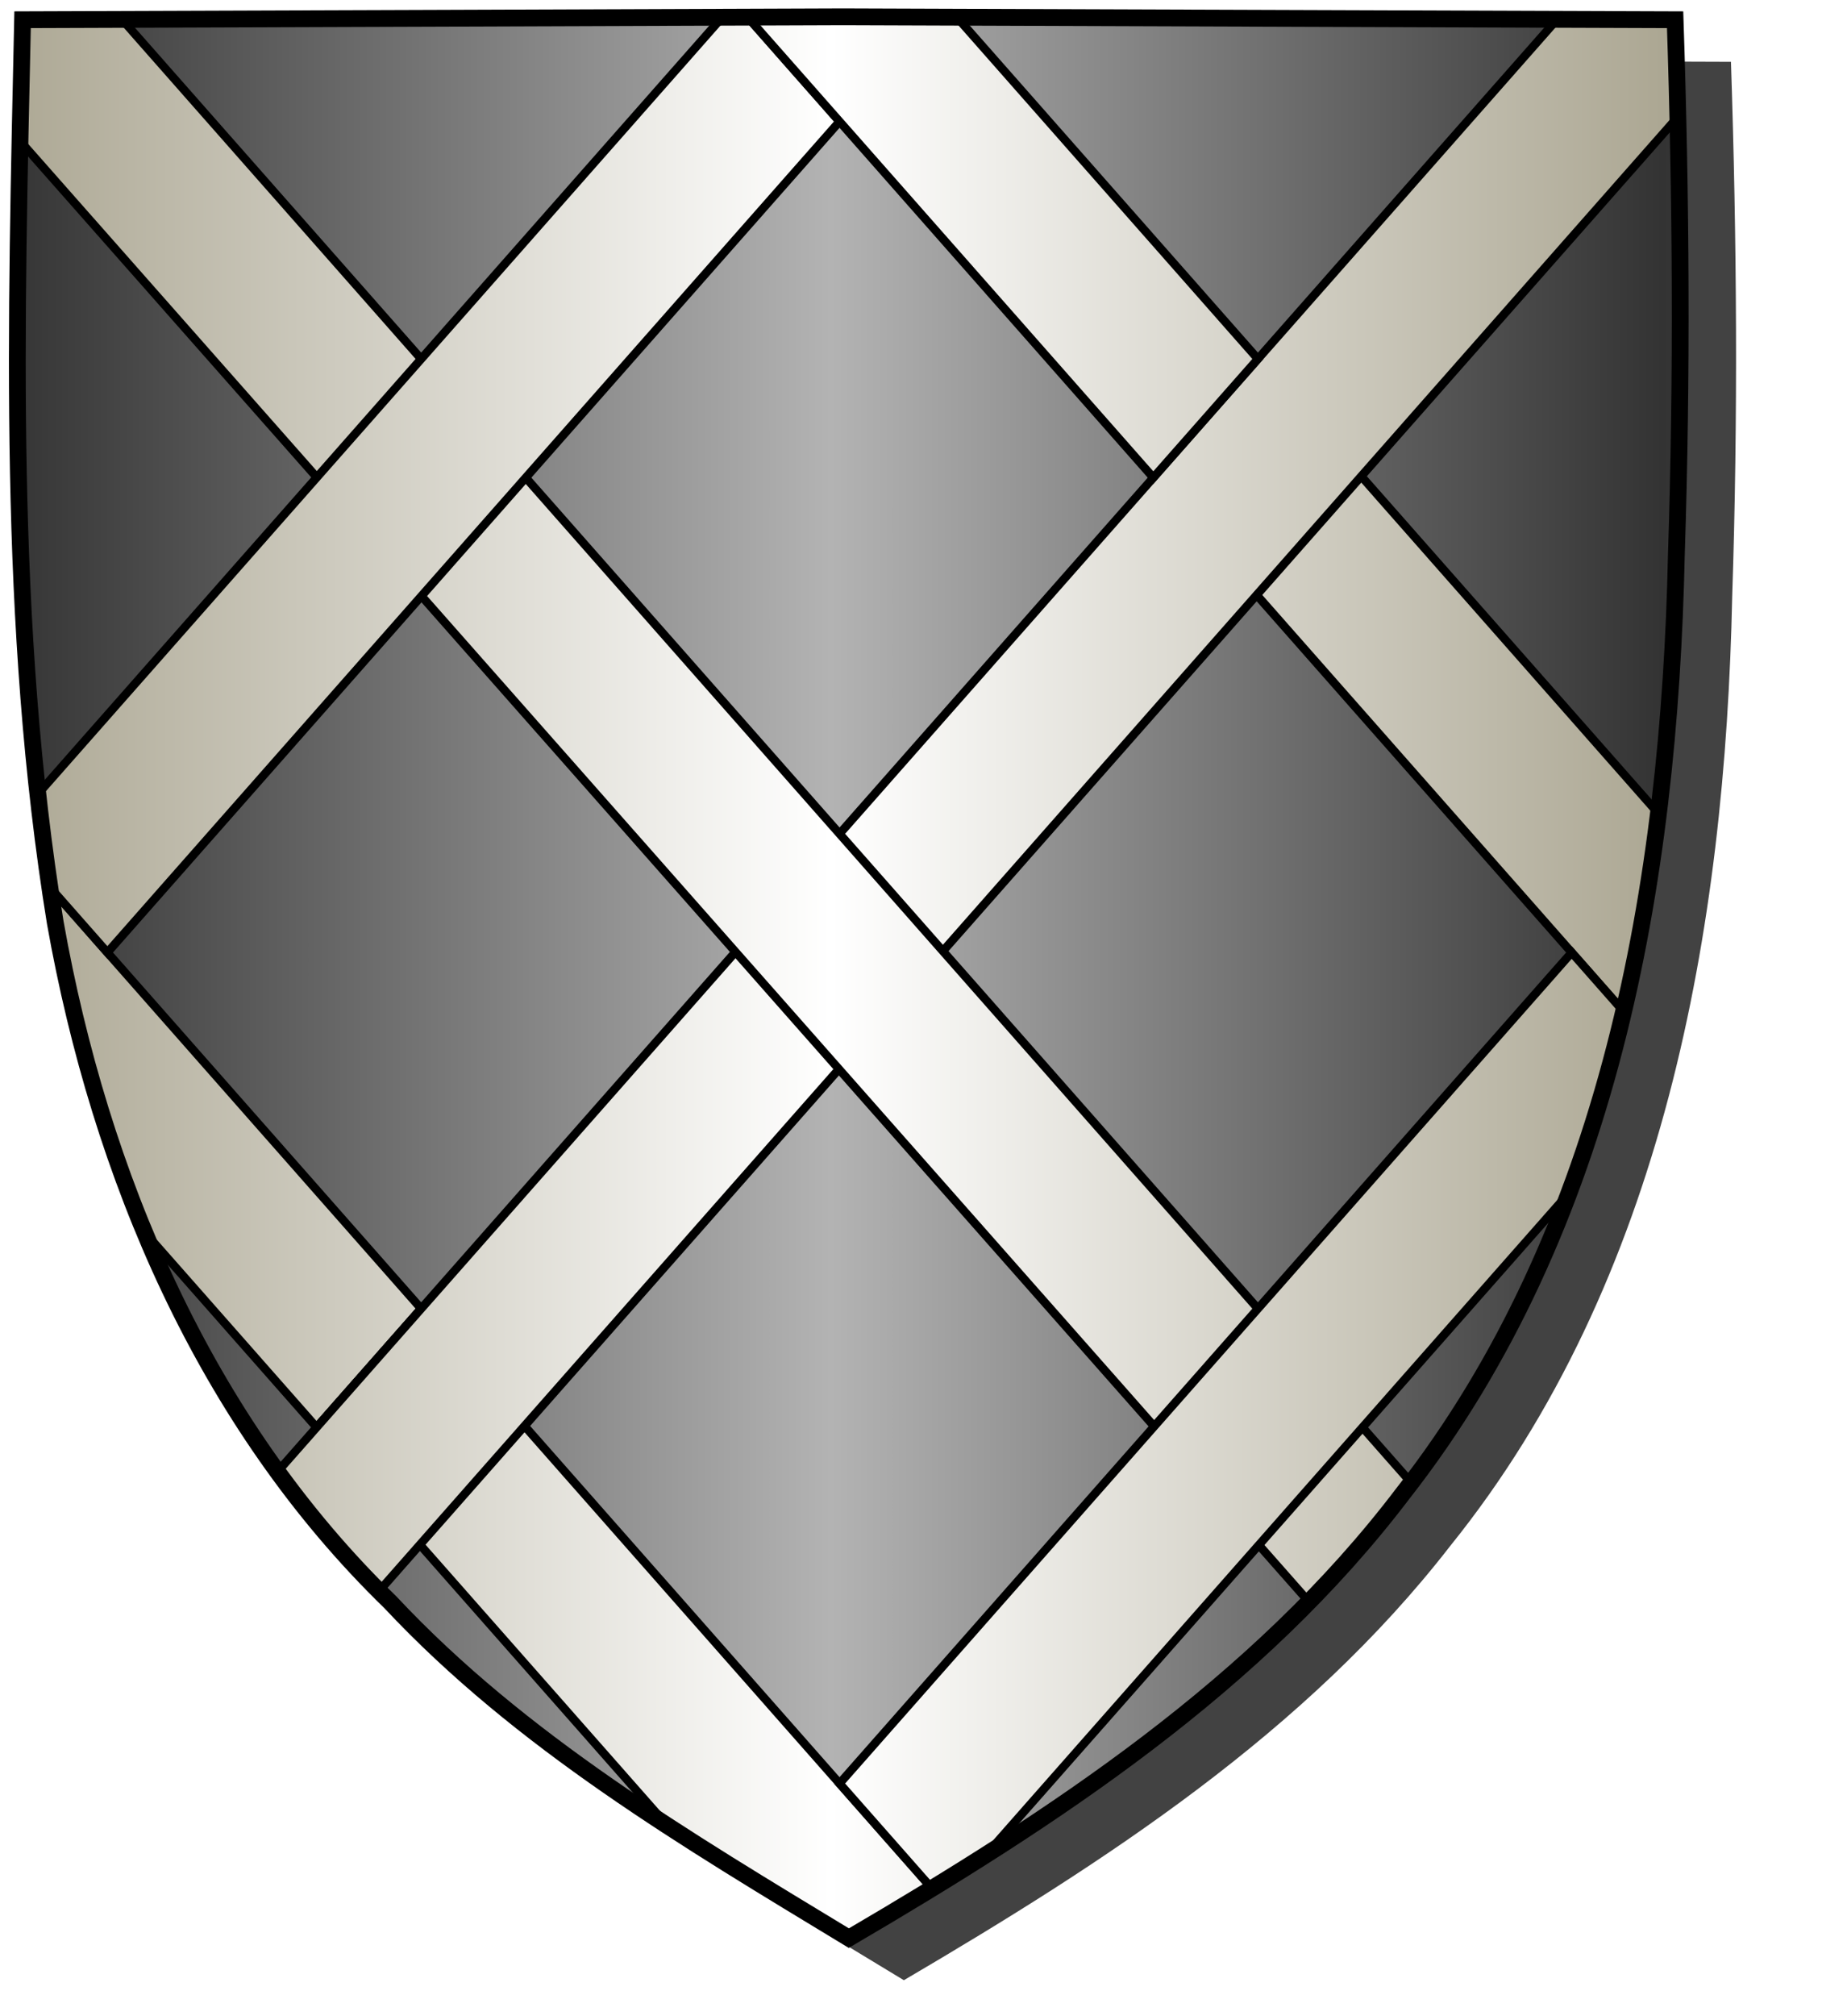
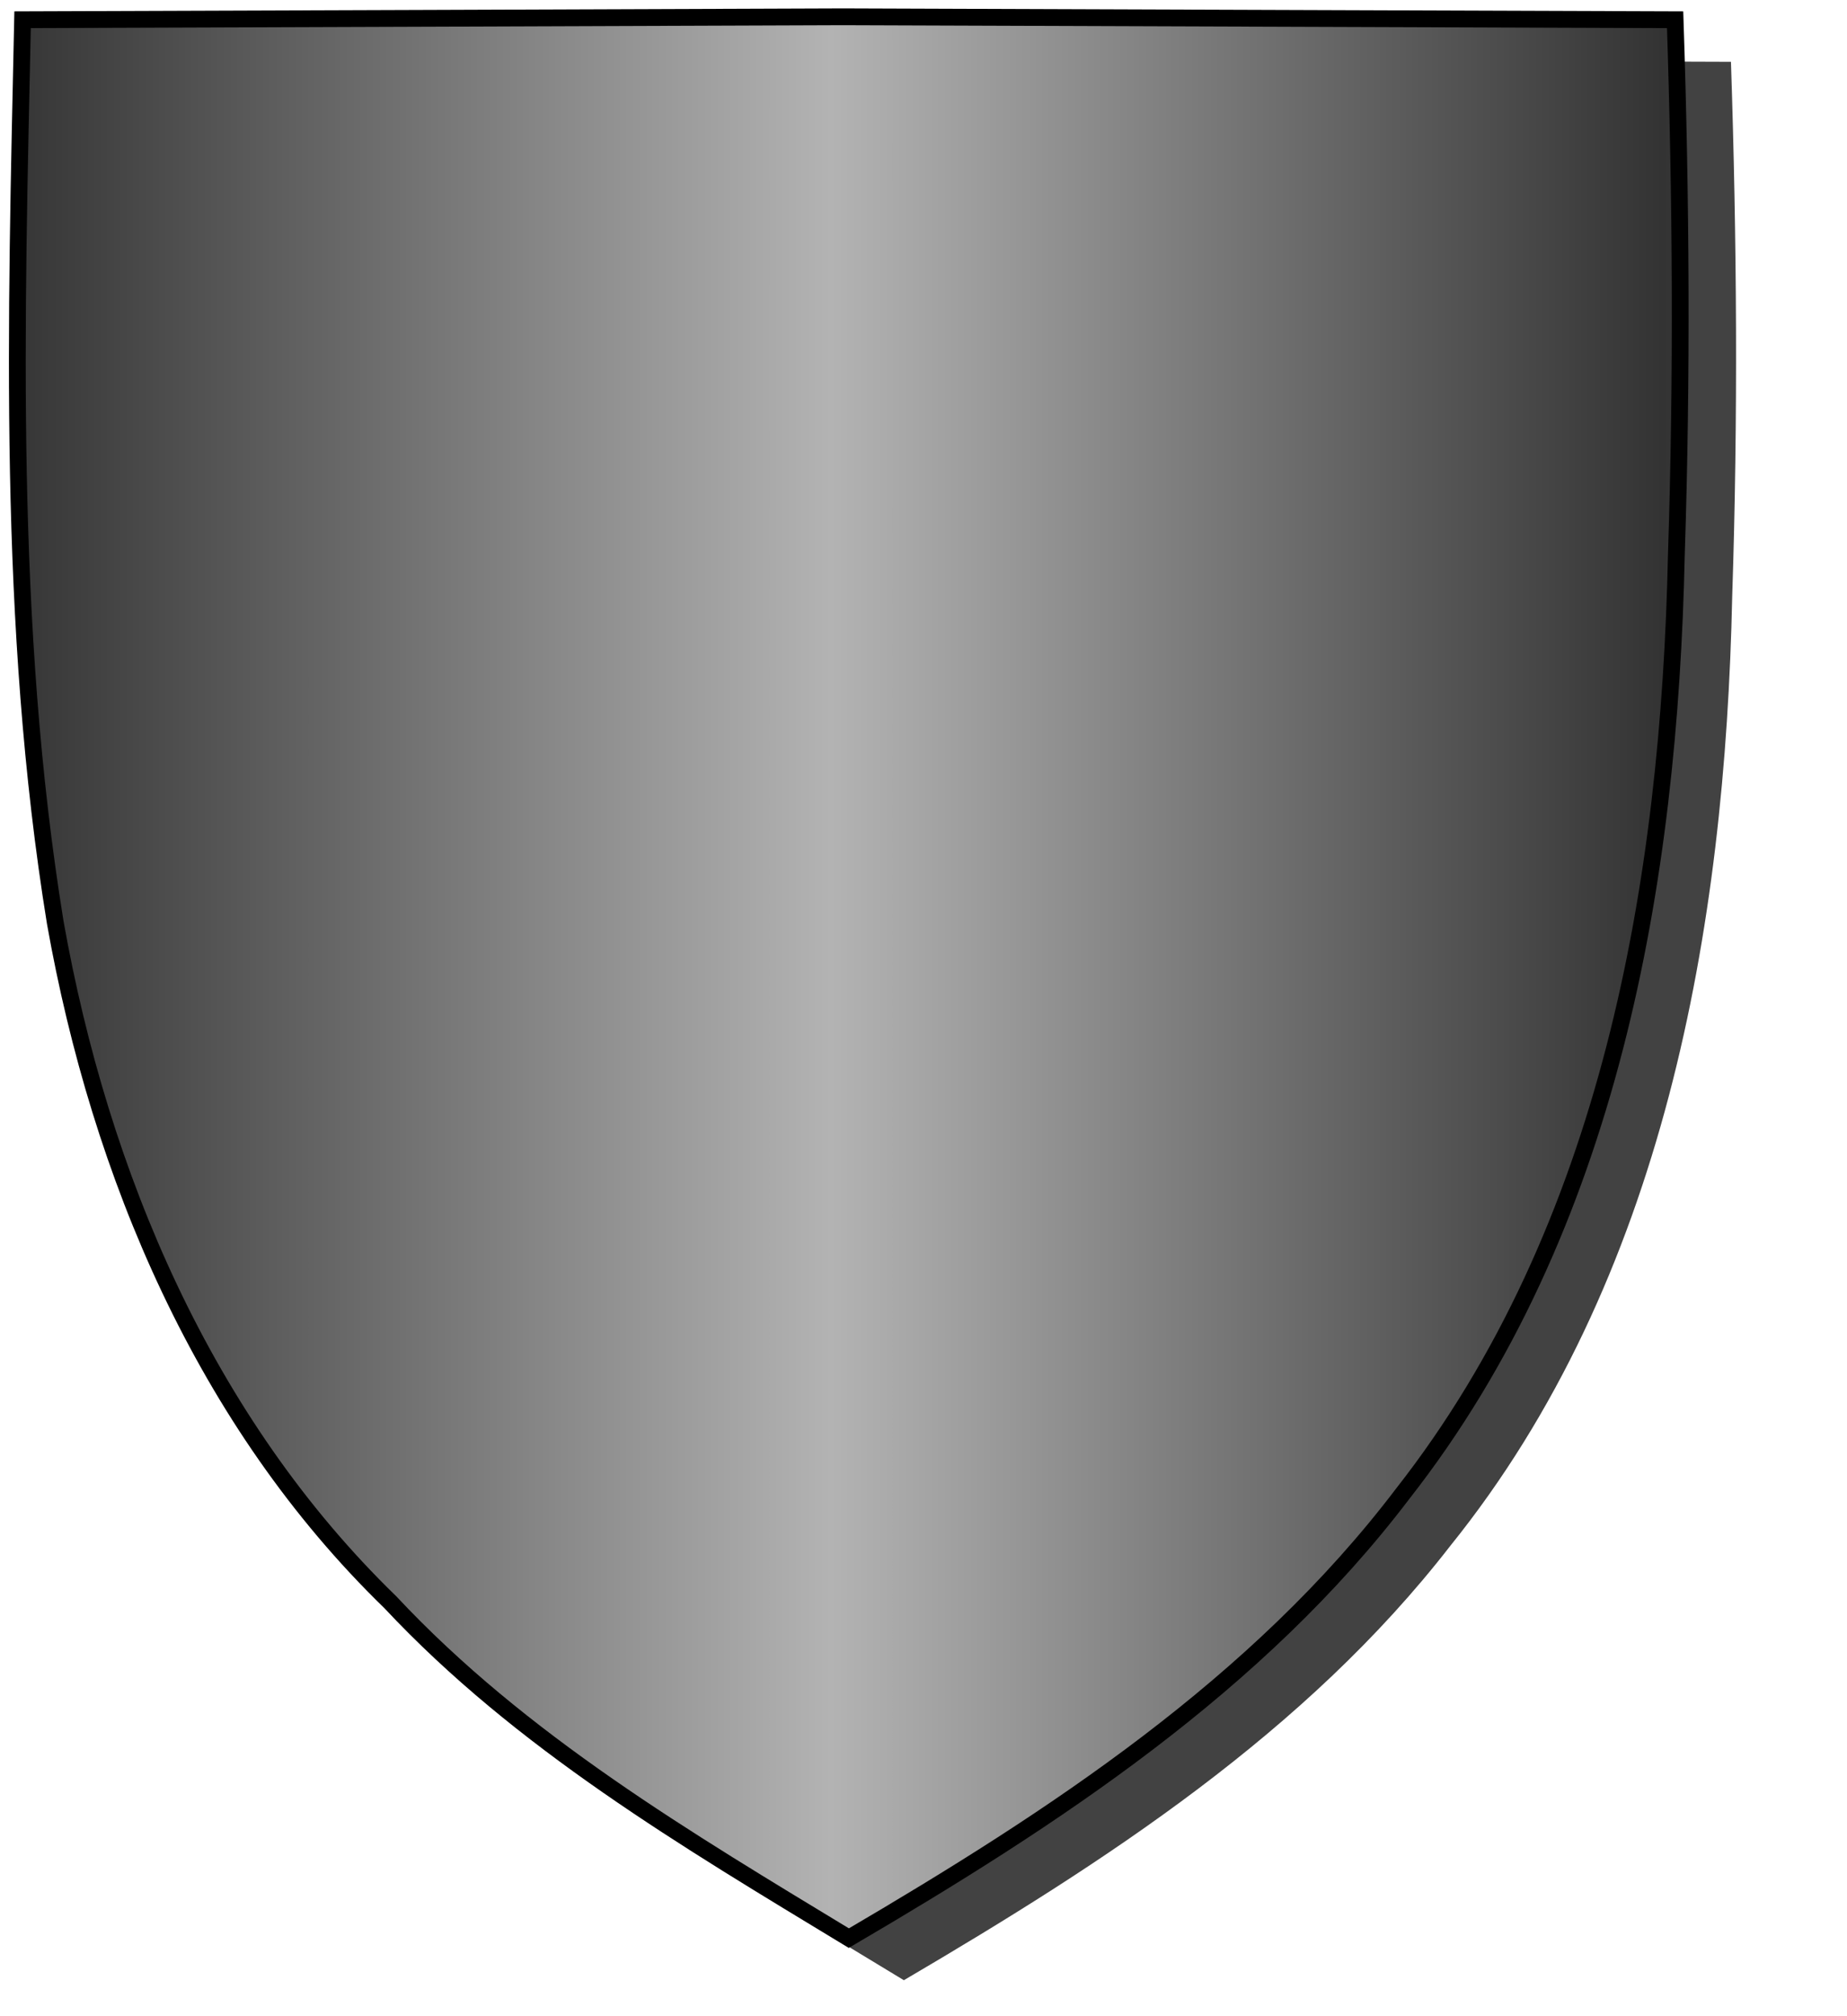
<svg xmlns="http://www.w3.org/2000/svg" xmlns:ns1="http://www.inkscape.org/namespaces/inkscape" xmlns:ns2="http://sodipodi.sourceforge.net/DTD/sodipodi-0.dtd" height="720" id="svg2" ns1:export-filename="ecu_francais_ancien.svg" ns1:export-xdpi="144" ns1:export-ydpi="144" ns1:output_extension="org.inkscape.output.svg.inkscape" ns1:version="1.0.2-2 (e86c870879, 2021-01-15)" ns2:docname="ecu_francais_ancien.svg" ns2:version="0.32" version="1.0" width="660">
  <ns2:namedview bordercolor="#666666" borderopacity="1.0" gridtolerance="10.0" guidetolerance="10.0" height="680px" id="base" ns1:current-layer="layer1" ns1:cx="396.46229" ns1:cy="478.04383" ns1:document-rotation="0" ns1:pageopacity="0.0" ns1:pageshadow="2" ns1:window-height="1009" ns1:window-maximized="1" ns1:window-width="1920" ns1:window-x="-8" ns1:window-y="-8" ns1:zoom="0.44547727" objecttolerance="10.0" pagecolor="#ffffff" showgrid="false" />
  <g id="layer5" style="display:inline">
    <path d="M 301.239,6.004 C 203.544,6.380 105.788,6.695 8.069,7.048 C 5.761,114.502 2.462,222.997 19.746,329.451 C 35.733,419.429 73.064,507.742 139.474,572.164 C 186.117,622.007 245.447,657.038 303.324,692.122 C 375.128,649.934 446.745,603.655 498.391,537.006 C 574.740,442.231 596.523,316.491 599.027,197.913 C 601.125,134.313 600.692,70.642 598.580,7.048 C 499.470,6.700 400.325,6.351 301.239,6.004 z" id="path856" style="display:inline;overflow:visible;visibility:visible;opacity:1;fill:#424242;fill-opacity:1;fill-rule:evenodd;stroke:none;stroke-width:1.5;stroke-linecap:round;stroke-linejoin:round;stroke-miterlimit:4;stroke-dasharray:none;stroke-dashoffset:0;stroke-opacity:1;marker:none;marker-start:none;marker-mid:none;marker-end:none;filter:url(#filter3467)" transform="matrix(1.001,0,0,1,19.356,15.028)" />
  </g>
  <g id="layer3" ns1:groupmode="layer" ns1:label="Fond écu" style="display:inline">
    <path d="M 301.239,6.004 C 203.544,6.380 105.788,6.695 8.069,7.048 C 5.761,114.502 2.462,222.997 19.746,329.451 C 35.733,419.429 73.064,507.742 139.474,572.164 C 186.117,622.007 245.447,657.038 303.324,692.122 C 375.128,649.934 446.745,603.655 498.391,537.006 C 574.740,442.231 596.523,316.491 599.027,197.913 C 601.125,134.313 600.692,70.642 598.580,7.048 C 499.470,6.700 400.325,6.351 301.239,6.004 z" id="path856" style="fill:url(#linearGradientsable);stroke:black;stroke-width:3.000" />
  </g>
  <g clip-path="url(#clip1)" id="layer4" ns1:groupmode="layer" ns1:label="Meubles" ns2:insensitive="true" style="fill:#ffffff">
    <g desc="partition" id="fretté" label="partition">
      <path d="M 1.000,297.755 L 150.500,467.330 L 113.125,509.723 L 1.000,382.543 L 1.000,297.755 z" id="" style="fill:url(#linearGradientargent);stroke:black;stroke-width:3.000" />
    </g>
    <g desc="partition" id="fretté" label="partition">
-       <path d="M 150.500,467.330 L 374.750,721.691 L 337.375,764.085 L 113.125,509.723 L 150.500,467.330 z" id="" style="fill:url(#linearGradientargent);stroke:black;stroke-width:3.000" />
-     </g>
+       </g>
    <g desc="partition" id="fretté" label="partition">
      <path d="M 449.500,128.181 L 599.000,297.755 L 599.000,382.543 L 412.125,170.574 L 449.500,128.181 z" id="" style="fill:url(#linearGradientargent);stroke:black;stroke-width:3.000" />
    </g>
    <g desc="partition" id="fretté" label="partition">
      <path d="M 1.000,636.904 L 561.625,1.000 L 599.000,1.000 L 599.000,42.394 L 1.000,720.691 L 1.000,636.904 z" id="" style="fill:url(#linearGradientargent);stroke:black;stroke-width:3.000" />
    </g>
    <g desc="partition" id="fretté" label="partition">
      <path d="M 38.375,1.000 L 599.000,636.904 L 599.000,731.000 L 599.000,720.691 L 1.000,43.394 L 1.000,1.000 L 38.375,1.000 z" id="" style="fill:url(#linearGradientargent);stroke:black;stroke-width:3.000" />
    </g>
    <g desc="partition" id="fretté" label="partition">
      <path d="M 1.000,297.755 L 262.625,1.000 L 300.000,43.394 L 38.375,340.149 L 1.000,297.755 z" id="" style="fill:url(#linearGradientargent);stroke:black;stroke-width:3.000" />
    </g>
    <g desc="partition" id="fretté" label="partition">
-       <path d="M 561.625,340.149 L 599.000,382.543 L 337.375,679.298 L 300.000,636.904 L 561.625,340.149 z" id="" style="fill:url(#linearGradientargent);stroke:black;stroke-width:3.000" />
-     </g>
+       </g>
    <g desc="partition" id="fretté" label="partition">
      <path d="M 337.375,1.000 L 449.500,128.181 L 412.125,170.574 L 262.625,1.000 L 337.375,1.000 z" id="" style="fill:url(#linearGradientargent);stroke:black;stroke-width:3.000" />
    </g>
    <g desc="partition" id="fretté" label="partition">
      <path d="M 262.625,679.298 L 300.000,721.691 L 262.625,764.085 L 225.250,721.691 L 262.625,679.298 z" id="" style="fill:url(#linearGradientargent);stroke:black;stroke-width:3.000" />
    </g>
  </g>
  <g id="layer1" ns1:groupmode="layer" ns1:label="Contour final" ns2:insensitive="true">
    <path d="M 301.239,6.004 C 203.544,6.38 105.788,6.695 8.069,7.048 5.761,114.502 2.462,222.997 19.746,329.451 35.733,419.429 73.064,507.742 139.474,572.164 186.117,622.007 245.447,657.038 303.324,692.122 376.519,649.239 449.347,601.756 501.311,533.329 575.362,438.858 596.525,315.004 599.027,197.913 601.125,134.313 600.692,70.642 598.58,7.048 499.471,6.7 400.324,6.351 301.239,6.004 Z" id="path857" style="fill:none;stroke:#000000;stroke-width:6;stroke-linecap:butt;stroke-linejoin:miter;stroke-miterlimit:4;stroke-dasharray:none;stroke-opacity:1" />
  </g>
  <defs>
    <linearGradient gradientUnits="userSpaceOnUse" id="linearGradientsable" spreadMethod="reflect" x1="297" x2="0" y1="100" y2="100">
      <stop id="stop1336" offset="0.000" style="stop-color:#b3b3b3;stop-opacity:1.000;" />
      <stop id="stop1337" offset="1.000" style="stop-color:#333333;stop-opacity:1.000;" />
    </linearGradient>
    <linearGradient gradientUnits="userSpaceOnUse" id="linearGradientargent" spreadMethod="reflect" x1="297" x2="0" y1="100" y2="100">
      <stop id="stop1338" offset="0.000" style="stop-color:#ffffff;stop-opacity:1.000;" />
      <stop id="stop1339" offset="1.000" style="stop-color:#aca793;stop-opacity:1.000;" />
    </linearGradient>
    <clipPath id="clip1">
-       <path d="M 301.239,6.004 C 203.544,6.380 105.788,6.695 8.069,7.048 C 5.761,114.502 2.462,222.997 19.746,329.451 C 35.733,419.429 73.064,507.742 139.474,572.164 C 186.117,622.007 245.447,657.038 303.324,692.122 C 375.128,649.934 446.745,603.655 498.391,537.006 C 574.740,442.231 596.523,316.491 599.027,197.913 C 601.125,134.313 600.692,70.642 598.580,7.048 C 499.470,6.700 400.325,6.351 301.239,6.004 z" />
-     </clipPath>
+       </clipPath>
    <filter id="filter3467">
      <feGaussianBlur id="feGaussianBlur3469" stdDeviation="4.571" />
    </filter>
  </defs>
</svg>